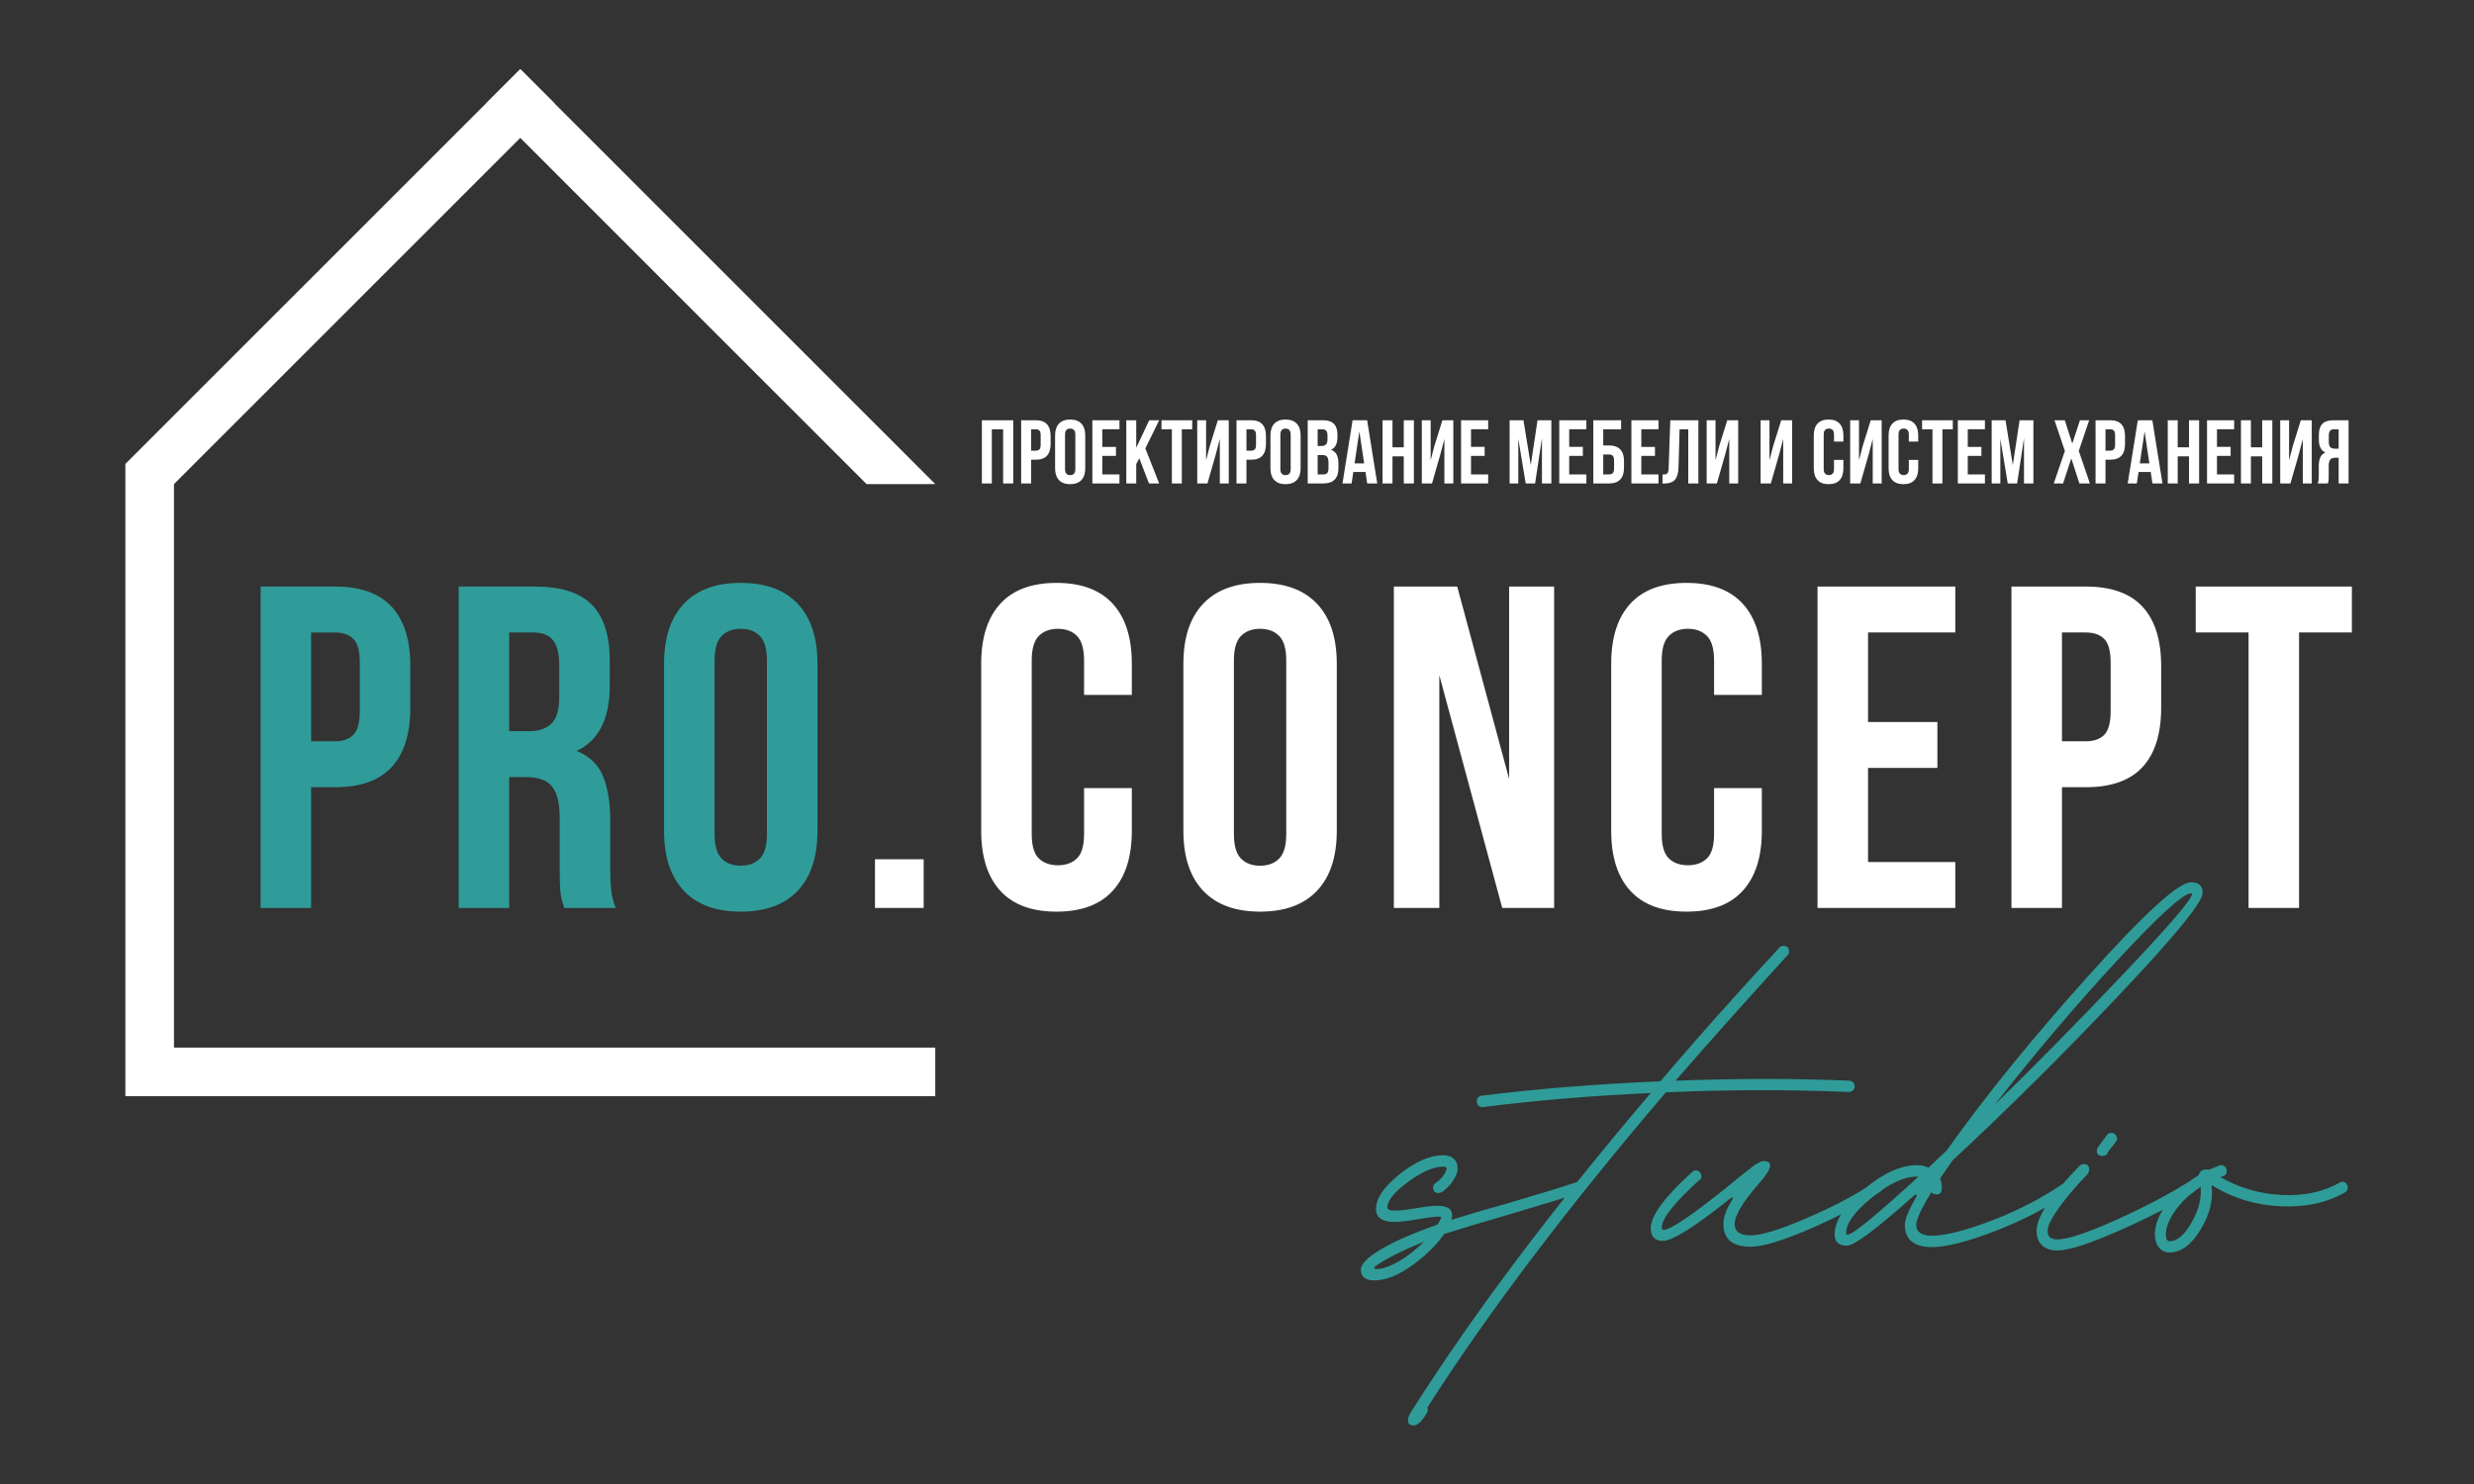
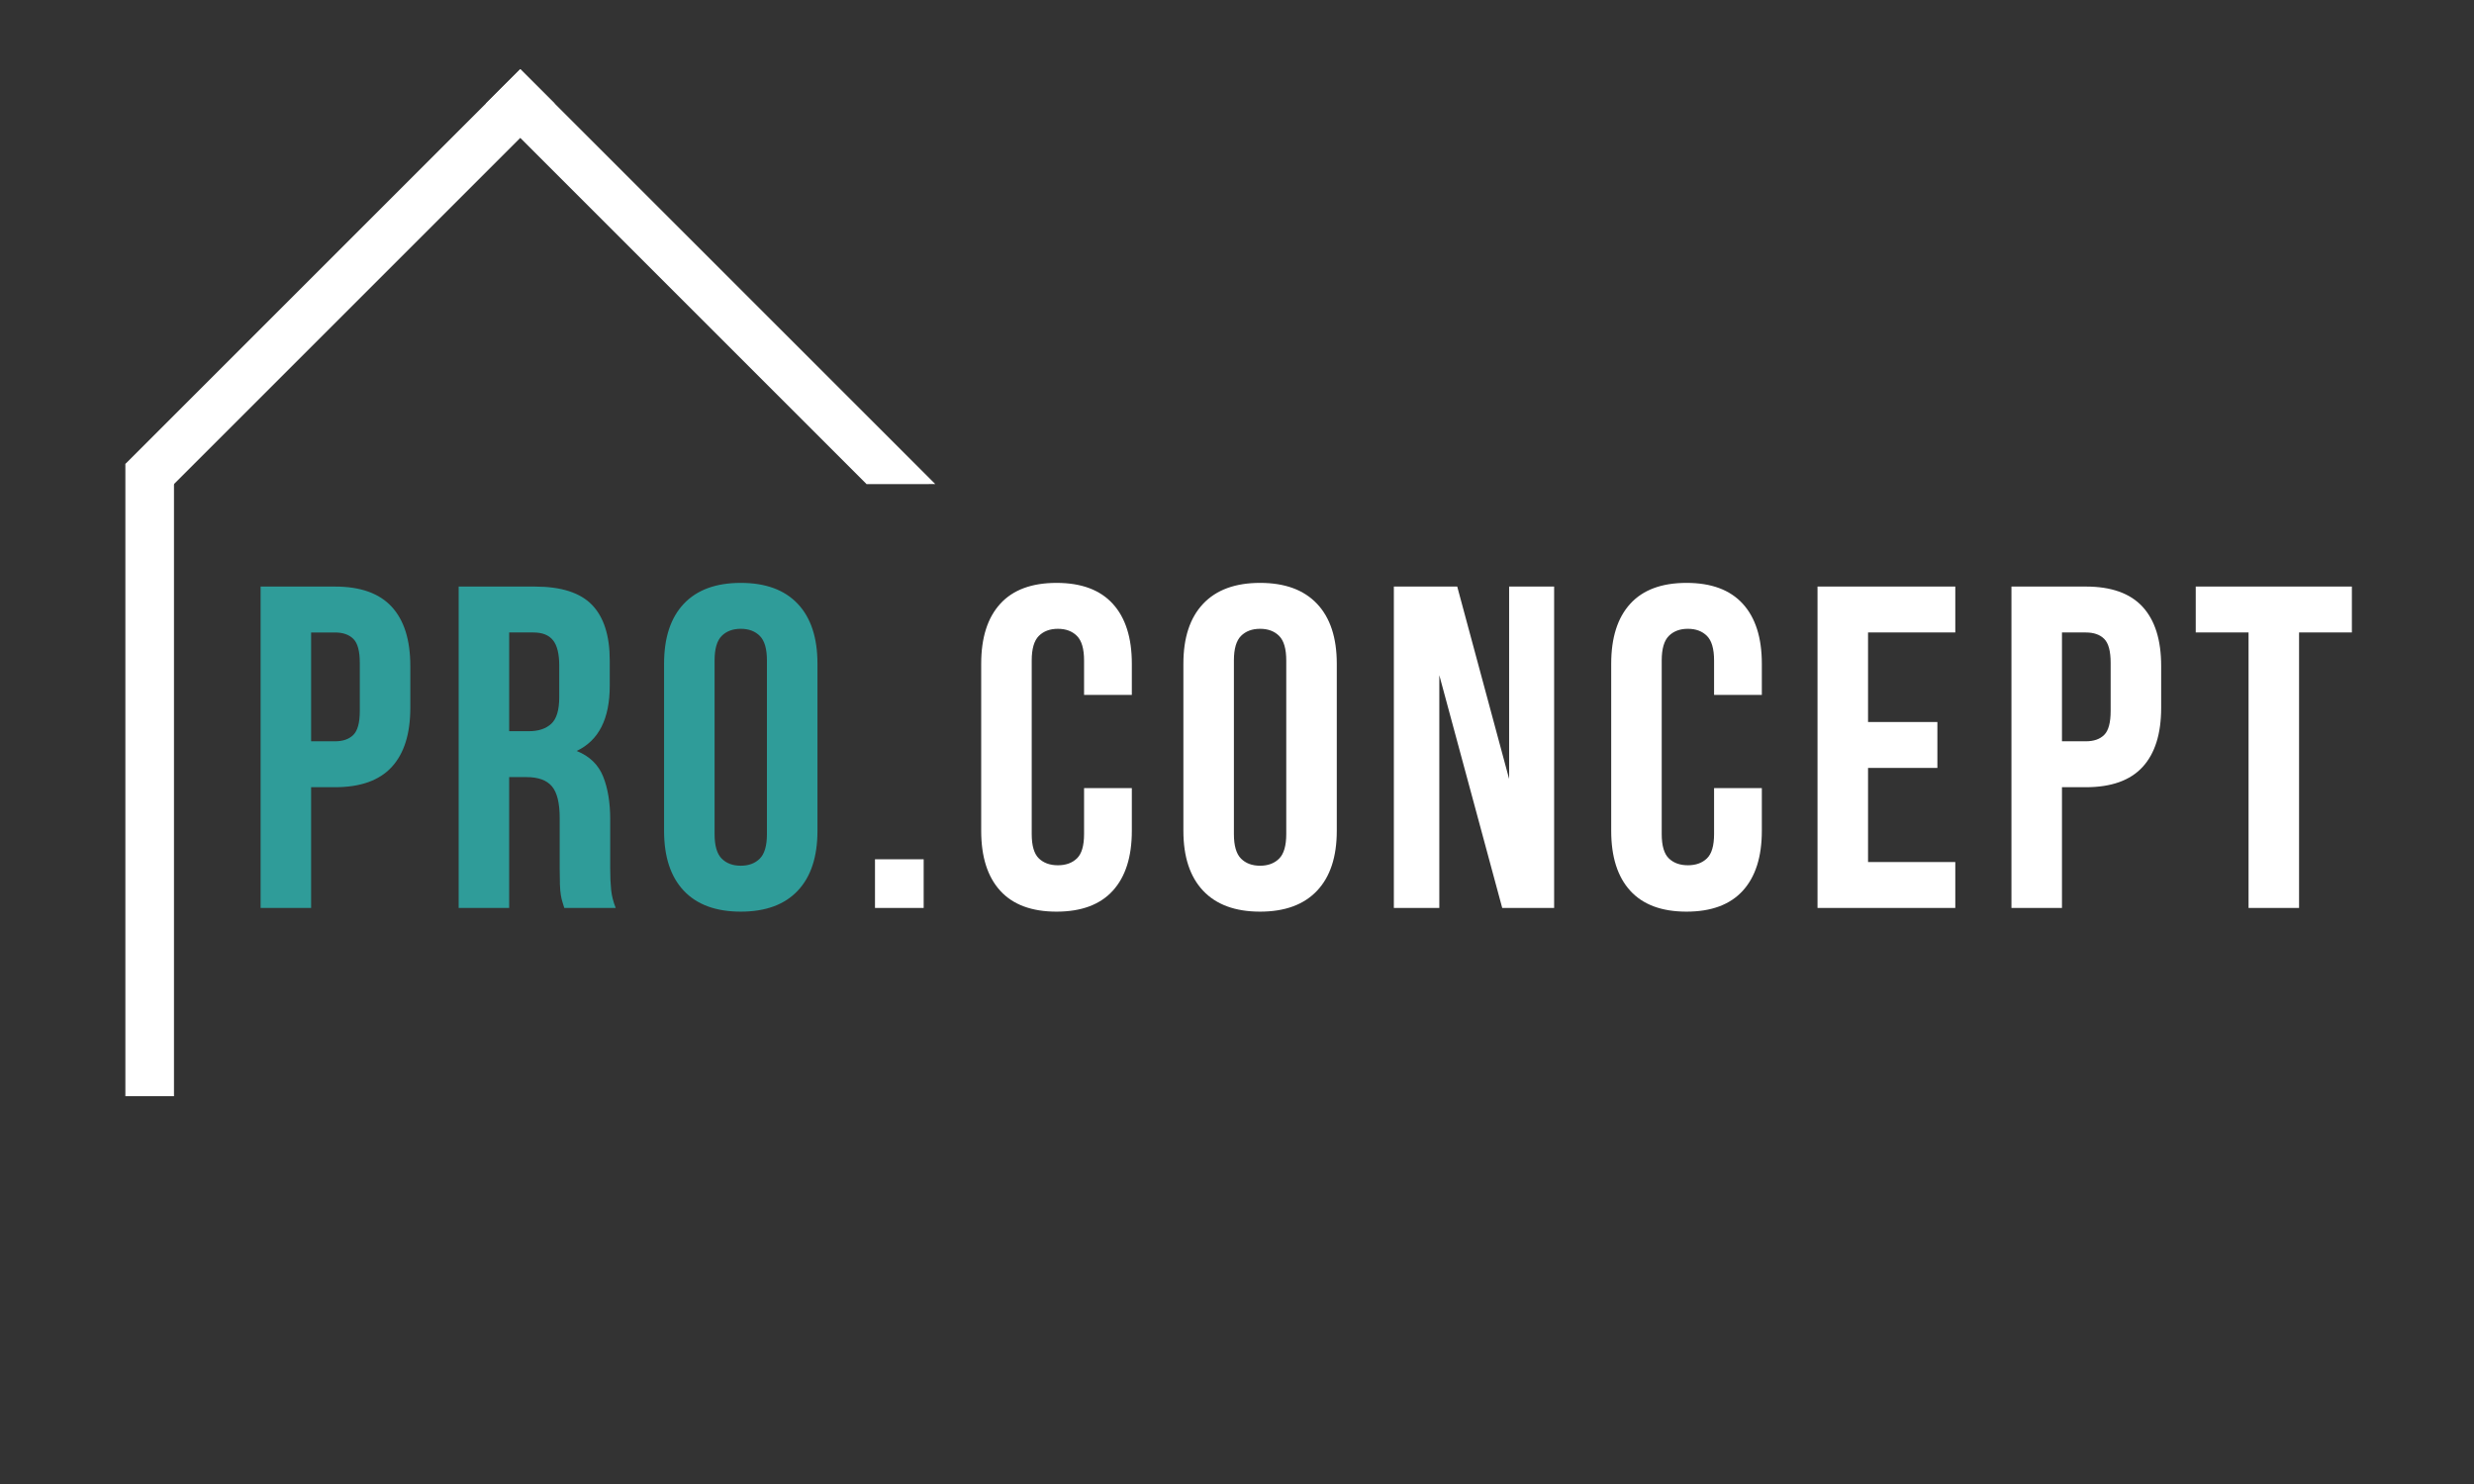
<svg xmlns="http://www.w3.org/2000/svg" xml:space="preserve" width="100mm" height="60mm" version="1.1" style="shape-rendering:geometricPrecision; text-rendering:geometricPrecision; image-rendering:optimizeQuality; fill-rule:evenodd; clip-rule:evenodd" viewBox="0 0 9992.41 5995.44">
  <rect x="0" y="0" width="9992.41" height="5995.44" fill="#333333" stroke="none" />
  <defs>
    <style type="text/css"> .fil0 {fill:none} .fil4 {fill:white} .fil1 {fill:#2F9C99;fill-rule:nonzero} .fil3 {fill:#2F9C99;fill-rule:nonzero} .fil2 {fill:white;fill-rule:nonzero} </style>
  </defs>
  <g id="Слой_x0020_1">
    <polygon id="Прямоугольник_x0020_без_x0020_линий" class="fil0" points="9992.41,5995.44 -0,5995.44 -0,0 9992.41,0 " />
    <g id="_2852529869424">
      <g>
        <path class="fil1" d="M1353.05 2369.75c102.64,0 179,27.21 229.09,81.62 50.08,54.42 75.13,134.18 75.13,239.3l0 168.8c0,105.11 -25.05,184.88 -75.13,239.29 -50.08,54.42 -126.44,81.62 -229.09,81.62l-96.46 0 0 487.86 -204.04 0 0 -1298.48 300.5 0zm-96.46 185.5l0 439.63 96.46 0c32.16,0 56.89,-8.65 74.19,-25.97 17.32,-17.31 25.97,-49.46 25.97,-96.46l0 -194.77c0,-46.99 -8.65,-79.14 -25.97,-96.46 -17.31,-17.31 -42.04,-25.97 -74.19,-25.97l-96.46 0zm1022.55 1112.98c-2.47,-8.65 -4.95,-16.7 -7.41,-24.11 -2.48,-7.42 -4.64,-16.7 -6.5,-27.83 -1.86,-11.13 -3.09,-25.35 -3.71,-42.67 -0.62,-17.31 -0.93,-38.95 -0.93,-64.92l0 -204.04c0,-60.59 -10.51,-103.26 -31.54,-127.99 -21.02,-24.73 -55.03,-37.1 -102.02,-37.1l-70.49 0 0 528.67 -204.04 0 0 -1298.48 307.92 0c106.36,0 183.34,24.74 230.94,74.2 47.61,49.46 71.42,124.29 71.42,224.45l0 102.02c0,133.56 -44.52,221.36 -133.56,263.41 51.94,21.02 87.49,55.34 106.67,102.95 19.17,47.6 28.75,105.42 28.75,173.44l0 200.34c0,32.15 1.24,60.28 3.71,84.4 2.48,24.12 8.66,48.54 18.56,73.27l-207.76 0zm-222.59 -1112.98l0 398.82 79.76 0c38.34,0 68.33,-9.89 89.97,-29.68 21.63,-19.78 32.46,-55.65 32.46,-107.59l0 -127.99c0,-46.99 -8.34,-81 -25.04,-102.02 -16.7,-21.02 -42.97,-31.54 -78.83,-31.54l-98.32 0zm829.63 814.33c0,46.99 9.58,80.08 28.75,99.24 19.18,19.17 44.84,28.75 76.98,28.75 32.16,0 57.82,-9.58 76.98,-28.75 19.18,-19.17 28.76,-52.25 28.76,-99.24l0 -701.18c0,-46.99 -9.58,-80.07 -28.76,-99.24 -19.17,-19.17 -44.83,-28.75 -76.98,-28.75 -32.15,0 -57.81,9.58 -76.98,28.75 -19.17,19.18 -28.75,52.25 -28.75,99.24l0 701.18zm-204.04 -688.19c0,-105.12 26.59,-185.81 79.76,-242.08 53.18,-56.27 129.85,-84.41 230.02,-84.41 100.17,0 176.85,28.14 230.02,84.41 53.18,56.27 79.77,136.96 79.77,242.08l0 675.21c0,105.11 -26.59,185.81 -79.77,242.08 -53.17,56.27 -129.84,84.4 -230.02,84.4 -100.16,0 -176.84,-28.13 -230.02,-84.4 -53.17,-56.27 -79.76,-136.97 -79.76,-242.08l0 -675.21z" />
        <path class="fil2" d="M3730.66 3471.6l0 196.63 -196.62 0 0 -196.63 196.62 0zm840.77 -287.52l0 172.52c0,105.11 -25.66,185.81 -76.98,242.08 -51.32,56.27 -127.06,84.4 -227.24,84.4 -100.16,0 -175.91,-28.13 -227.23,-84.4 -51.32,-56.27 -76.98,-136.97 -76.98,-242.08l0 -675.21c0,-105.12 25.66,-185.81 76.98,-242.08 51.32,-56.27 127.06,-84.41 227.23,-84.41 100.17,0 175.92,28.14 227.24,84.41 51.32,56.27 76.98,136.96 76.98,242.08l0 126.13 -192.91 0 0 -139.12c0,-46.99 -9.58,-80.07 -28.76,-99.24 -19.17,-19.17 -44.83,-28.75 -76.98,-28.75 -32.15,0 -57.81,9.58 -76.98,28.75 -19.17,19.18 -28.75,52.25 -28.75,99.24l0 701.18c0,46.99 9.58,79.77 28.75,98.32 19.18,18.55 44.84,27.83 76.98,27.83 32.16,0 57.82,-9.28 76.98,-27.83 19.18,-18.55 28.76,-51.32 28.76,-98.32l0 -185.5 192.91 0zm412.27 185.5c0,46.99 9.58,80.08 28.75,99.24 19.18,19.17 44.84,28.75 76.98,28.75 32.16,0 57.82,-9.58 76.98,-28.75 19.18,-19.17 28.76,-52.25 28.76,-99.24l0 -701.18c0,-46.99 -9.58,-80.07 -28.76,-99.24 -19.17,-19.17 -44.83,-28.75 -76.98,-28.75 -32.15,0 -57.81,9.58 -76.98,28.75 -19.17,19.18 -28.75,52.25 -28.75,99.24l0 701.18zm-204.04 -688.19c0,-105.12 26.59,-185.81 79.76,-242.08 53.18,-56.27 129.85,-84.41 230.02,-84.41 100.17,0 176.85,28.14 230.02,84.41 53.18,56.27 79.77,136.96 79.77,242.08l0 675.21c0,105.11 -26.59,185.81 -79.77,242.08 -53.17,56.27 -129.84,84.4 -230.02,84.4 -100.16,0 -176.84,-28.13 -230.02,-84.4 -53.17,-56.27 -79.76,-136.97 -79.76,-242.08l0 -675.21zm1033.68 46.37l0 940.47 -183.64 0 0 -1298.48 255.99 0 209.61 777.24 0 -777.24 181.79 0 0 1298.48 -209.62 0 -254.13 -940.47zm1302.65 456.31l0 172.52c0,105.11 -25.66,185.81 -76.98,242.08 -51.32,56.27 -127.06,84.4 -227.24,84.4 -100.16,0 -175.91,-28.13 -227.23,-84.4 -51.32,-56.27 -76.98,-136.97 -76.98,-242.08l0 -675.21c0,-105.12 25.66,-185.81 76.98,-242.08 51.32,-56.27 127.06,-84.41 227.23,-84.41 100.17,0 175.92,28.14 227.24,84.41 51.32,56.27 76.98,136.96 76.98,242.08l0 126.13 -192.91 0 0 -139.12c0,-46.99 -9.58,-80.07 -28.76,-99.24 -19.17,-19.17 -44.83,-28.75 -76.98,-28.75 -32.15,0 -57.81,9.58 -76.98,28.75 -19.17,19.18 -28.75,52.25 -28.75,99.24l0 701.18c0,46.99 9.58,79.77 28.75,98.32 19.18,18.55 44.84,27.83 76.98,27.83 32.16,0 57.82,-9.28 76.98,-27.83 19.18,-18.55 28.76,-51.32 28.76,-98.32l0 -185.5 192.91 0zm428.96 -267.11l280.1 0 0 185.49 -280.1 0 0 380.27 352.44 0 0 185.5 -556.49 0 0 -1298.48 556.49 0 0 185.5 -352.44 0 0 361.73zm879.72 -547.22c102.64,0 179,27.21 229.09,81.62 50.08,54.42 75.13,134.18 75.13,239.3l0 168.8c0,105.11 -25.05,184.88 -75.13,239.29 -50.08,54.42 -126.44,81.62 -229.09,81.62l-96.46 0 0 487.86 -204.04 0 0 -1298.48 300.5 0zm-96.46 185.5l0 439.63 96.46 0c32.16,0 56.89,-8.65 74.19,-25.97 17.32,-17.31 25.97,-49.46 25.97,-96.46l0 -194.77c0,-46.99 -8.65,-79.14 -25.97,-96.46 -17.31,-17.31 -42.04,-25.97 -74.19,-25.97l-96.46 0zm540.26 -185.5l630.69 0 0 185.5 -213.32 0 0 1112.98 -204.04 0 0 -1112.98 -213.33 0 0 -185.5z" />
      </g>
-       <path class="fil2" d="M4005.95 1953.18l-40.13 0 0 -255.35 126.58 0 0 255.35 -40.86 0 0 -218.87 -45.6 0 0 218.87zm177.56 -255.35c20.18,0 35.2,5.35 45.06,16.05 9.84,10.7 14.77,26.39 14.77,47.05l0 33.19c0,20.67 -4.93,36.36 -14.77,47.06 -9.85,10.7 -24.87,16.05 -45.06,16.05l-18.97 0 0 95.94 -40.13 0 0 -255.35 59.1 0zm-18.97 36.47l0 86.45 18.97 0c6.33,0 11.19,-1.7 14.59,-5.11 3.41,-3.4 5.12,-9.72 5.12,-18.97l0 -38.3c0,-9.24 -1.71,-15.57 -5.12,-18.98 -3.4,-3.4 -8.26,-5.11 -14.59,-5.11l-18.97 0zm137.07 160.15c0,9.23 1.89,15.74 5.66,19.52 3.77,3.77 8.81,5.65 15.14,5.65 6.33,0 11.37,-1.88 15.14,-5.65 3.77,-3.78 5.66,-10.28 5.66,-19.52l0 -137.9c0,-9.24 -1.89,-15.75 -5.66,-19.52 -3.77,-3.77 -8.81,-5.66 -15.14,-5.66 -6.33,0 -11.37,1.89 -15.14,5.66 -3.77,3.77 -5.66,10.27 -5.66,19.52l0 137.9zm-40.12 -135.34c0,-20.67 5.23,-36.54 15.68,-47.6 10.46,-11.07 25.54,-16.6 45.24,-16.6 19.71,0 34.77,5.53 45.24,16.6 10.45,11.06 15.69,26.93 15.69,47.6l0 132.78c0,20.67 -5.24,36.54 -15.69,47.6 -10.46,11.06 -25.53,16.6 -45.24,16.6 -19.7,0 -34.77,-5.54 -45.24,-16.6 -10.45,-11.06 -15.68,-26.93 -15.68,-47.6l0 -132.78zm190.69 46.32l55.08 0 0 36.48 -55.08 0 0 74.77 69.31 0 0 36.48 -109.44 0 0 -255.35 109.44 0 0 36.47 -69.31 0 0 71.14zm149.47 45.97l-12.4 23.34 0 78.43 -40.13 0 0 -255.35 40.13 0 0 111.26 52.53 -111.26 40.12 0 -55.81 113.81 55.81 141.53 -41.22 0 -39.03 -101.77zm89.64 -153.57l124.03 0 0 36.47 -41.95 0 0 218.87 -40.13 0 0 -218.87 -41.95 0 0 -36.47zm185.58 255.35l-41.22 0 0 -255.35 35.75 0 0 161.6 14.59 -56.18 32.84 -105.42 44.14 0 0 255.35 -36.11 0 0 -179.83 -16.42 62.74 -33.56 117.09zm176.47 -255.35c20.18,0 35.2,5.35 45.06,16.05 9.84,10.7 14.77,26.39 14.77,47.05l0 33.19c0,20.67 -4.93,36.36 -14.77,47.06 -9.85,10.7 -24.87,16.05 -45.06,16.05l-18.97 0 0 95.94 -40.13 0 0 -255.35 59.1 0zm-18.97 36.47l0 86.45 18.97 0c6.33,0 11.19,-1.7 14.59,-5.11 3.41,-3.4 5.12,-9.72 5.12,-18.97l0 -38.3c0,-9.24 -1.71,-15.57 -5.12,-18.98 -3.4,-3.4 -8.26,-5.11 -14.59,-5.11l-18.97 0zm137.07 160.15c0,9.23 1.89,15.74 5.66,19.52 3.77,3.77 8.81,5.65 15.14,5.65 6.33,0 11.37,-1.88 15.14,-5.65 3.77,-3.78 5.66,-10.28 5.66,-19.52l0 -137.9c0,-9.24 -1.89,-15.75 -5.66,-19.52 -3.77,-3.77 -8.81,-5.66 -15.14,-5.66 -6.33,0 -11.37,1.89 -15.14,5.66 -3.77,3.77 -5.66,10.27 -5.66,19.52l0 137.9zm-40.12 -135.34c0,-20.67 5.23,-36.54 15.68,-47.6 10.46,-11.07 25.54,-16.6 45.24,-16.6 19.71,0 34.77,5.53 45.24,16.6 10.45,11.06 15.69,26.93 15.69,47.6l0 132.78c0,20.67 -5.24,36.54 -15.69,47.6 -10.46,11.06 -25.53,16.6 -45.24,16.6 -19.7,0 -34.77,-5.54 -45.24,-16.6 -10.45,-11.06 -15.68,-26.93 -15.68,-47.6l0 -132.78zm211.11 -61.28c20.91,0 36.05,4.87 45.42,14.59 9.36,9.73 14.05,24.44 14.05,44.14l0 9.12c0,13.13 -2.07,23.95 -6.21,32.47 -4.14,8.51 -10.7,14.84 -19.7,18.97 10.94,4.14 18.67,10.88 23.16,20.24 4.5,9.36 6.74,20.85 6.74,34.47l0 20.79c0,19.7 -5.11,34.71 -15.32,45.05 -10.21,10.34 -25.41,15.51 -45.6,15.51l-63.11 0 0 -255.35 60.55 0zm-20.42 140.44l0 78.42 22.98 0c6.8,0 11.97,-1.82 15.5,-5.47 3.53,-3.65 5.3,-10.21 5.3,-19.71l0 -22.24c0,-11.92 -2.01,-20.06 -6.03,-24.44 -4.01,-4.38 -10.63,-6.57 -19.87,-6.57l-17.88 0zm0 -103.97l0 67.49 15.69 0c7.53,0 13.43,-1.95 17.69,-5.84 4.26,-3.89 6.39,-10.94 6.39,-21.15l0 -14.23c0,-9.24 -1.64,-15.93 -4.93,-20.06 -3.28,-4.14 -8.44,-6.21 -15.5,-6.21l-19.34 0zm240.66 218.87l-40.49 0 -6.92 -46.32 -49.25 0 -6.92 46.32 -36.84 0 40.85 -255.35 58.74 0 40.85 255.35zm-91.56 -80.98l38.67 0 -19.34 -129.13 -19.34 129.13zm153.12 80.98l-40.13 0 0 -255.35 40.13 0 0 109.44 45.6 0 0 -109.44 40.86 0 0 255.35 -40.86 0 0 -109.44 -45.6 0 0 109.44zm159.68 0l-41.22 0 0 -255.35 35.75 0 0 161.6 14.59 -56.18 32.84 -105.42 44.14 0 0 255.35 -36.11 0 0 -179.83 -16.42 62.74 -33.56 117.09zm157.5 -147.74l55.08 0 0 36.48 -55.08 0 0 74.77 69.31 0 0 36.48 -109.44 0 0 -255.35 109.44 0 0 36.47 -69.31 0 0 71.14zm241.3 73.68l27.36 -181.29 55.82 0 0 255.35 -37.94 0 0 -183.12 -27.73 183.12 -37.93 0 -29.92 -180.56 0 180.56 -35.01 0 0 -255.35 55.81 0 29.55 181.29zm155.31 -73.68l55.08 0 0 36.48 -55.08 0 0 74.77 69.31 0 0 36.48 -109.44 0 0 -255.35 109.44 0 0 36.47 -69.31 0 0 71.14zm97.31 147.74l0 -255.35 112.35 0 0 36.47 -72.24 0 0 65.3 23.35 0c20.18,0 35.32,5.35 45.42,16.05 10.09,10.7 15.14,26.39 15.14,47.06l0 27.35c0,20.67 -5.05,36.36 -15.14,47.06 -10.09,10.7 -25.23,16.05 -45.42,16.05l-63.47 0zm63.47 -36.48c6.33,0 11.3,-1.7 14.96,-5.11 3.65,-3.4 5.47,-9.72 5.47,-18.97l0 -32.47c0,-9.24 -1.82,-15.57 -5.47,-18.97 -3.66,-3.41 -8.63,-5.11 -14.96,-5.11l-23.35 0 0 80.61 23.35 0zm130.5 -111.26l55.08 0 0 36.48 -55.08 0 0 74.77 69.31 0 0 36.48 -109.44 0 0 -255.35 109.44 0 0 36.47 -69.31 0 0 71.14zm85.63 111.63c4.62,0 8.44,-0.24 11.48,-0.73 3.05,-0.49 5.54,-1.64 7.48,-3.47 1.95,-1.82 3.35,-4.5 4.2,-8.02 0.85,-3.53 1.4,-8.2 1.64,-14.05l6.57 -192.96 113.44 0 0 255.35 -40.85 0 0 -218.87 -35.02 0 -4.38 154.3c-0.73,23.35 -5.66,40.01 -14.77,49.98 -9.12,9.97 -23.65,14.96 -43.6,14.96l-6.2 0 0 -36.48zm219.5 36.11l-41.22 0 0 -255.35 35.75 0 0 161.6 14.59 -56.18 32.84 -105.42 44.14 0 0 255.35 -36.11 0 0 -179.83 -16.42 62.74 -33.56 117.09zm217.95 0l-41.22 0 0 -255.35 35.75 0 0 161.6 14.59 -56.18 32.84 -105.42 44.14 0 0 255.35 -36.11 0 0 -179.83 -16.42 62.74 -33.56 117.09zm293.11 -95.21l0 33.92c0,20.67 -5.05,36.54 -15.14,47.6 -10.09,11.06 -24.99,16.6 -44.69,16.6 -19.71,0 -34.59,-5.54 -44.69,-16.6 -10.09,-11.06 -15.14,-26.93 -15.14,-47.6l0 -132.78c0,-20.67 5.05,-36.54 15.14,-47.6 10.09,-11.07 24.98,-16.6 44.69,-16.6 19.7,0 34.59,5.53 44.69,16.6 10.09,11.06 15.14,26.93 15.14,47.6l0 24.8 -37.94 0 0 -27.36c0,-9.24 -1.89,-15.75 -5.66,-19.52 -3.77,-3.77 -8.81,-5.66 -15.14,-5.66 -6.33,0 -11.37,1.89 -15.14,5.66 -3.77,3.77 -5.66,10.27 -5.66,19.52l0 137.9c0,9.23 1.89,15.68 5.66,19.33 3.77,3.65 8.81,5.48 15.14,5.48 6.33,0 11.37,-1.83 15.14,-5.48 3.77,-3.65 5.66,-10.09 5.66,-19.33l0 -36.48 37.94 0zm68.48 95.21l-41.22 0 0 -255.35 35.75 0 0 161.6 14.59 -56.18 32.84 -105.42 44.14 0 0 255.35 -36.11 0 0 -179.83 -16.42 62.74 -33.56 117.09zm233.74 -95.21l0 33.92c0,20.67 -5.05,36.54 -15.14,47.6 -10.09,11.06 -24.99,16.6 -44.69,16.6 -19.71,0 -34.59,-5.54 -44.69,-16.6 -10.09,-11.06 -15.14,-26.93 -15.14,-47.6l0 -132.78c0,-20.67 5.05,-36.54 15.14,-47.6 10.09,-11.07 24.98,-16.6 44.69,-16.6 19.7,0 34.59,5.53 44.69,16.6 10.09,11.06 15.14,26.93 15.14,47.6l0 24.8 -37.94 0 0 -27.36c0,-9.24 -1.89,-15.75 -5.66,-19.52 -3.77,-3.77 -8.81,-5.66 -15.14,-5.66 -6.33,0 -11.37,1.89 -15.14,5.66 -3.77,3.77 -5.66,10.27 -5.66,19.52l0 137.9c0,9.23 1.89,15.68 5.66,19.33 3.77,3.65 8.81,5.48 15.14,5.48 6.33,0 11.37,-1.83 15.14,-5.48 3.77,-3.65 5.66,-10.09 5.66,-19.33l0 -36.48 37.94 0zm15.59 -160.14l124.03 0 0 36.47 -41.95 0 0 218.87 -40.13 0 0 -218.87 -41.95 0 0 -36.47zm184.49 107.61l55.08 0 0 36.48 -55.08 0 0 74.77 69.31 0 0 36.48 -109.44 0 0 -255.35 109.44 0 0 36.47 -69.31 0 0 71.14zm181.93 73.68l27.36 -181.29 55.82 0 0 255.35 -37.94 0 0 -183.12 -27.73 183.12 -37.93 0 -29.92 -180.56 0 180.56 -35.01 0 0 -255.35 55.81 0 29.55 181.29zm308.43 -181.29l-41.95 124.03 44.87 131.32 -42.32 0 -32.83 -101.04 -33.19 101.04 -37.57 0 44.87 -131.32 -41.95 -124.03 41.58 0 30.28 94.11 31.01 -94.11 37.21 0zm84.91 0c20.18,0 35.2,5.35 45.06,16.05 9.84,10.7 14.77,26.39 14.77,47.05l0 33.19c0,20.67 -4.93,36.36 -14.77,47.06 -9.85,10.7 -24.87,16.05 -45.06,16.05l-18.97 0 0 95.94 -40.13 0 0 -255.35 59.1 0zm-18.97 36.47l0 86.45 18.97 0c6.33,0 11.19,-1.7 14.59,-5.11 3.41,-3.4 5.12,-9.72 5.12,-18.97l0 -38.3c0,-9.24 -1.71,-15.57 -5.12,-18.98 -3.4,-3.4 -8.26,-5.11 -14.59,-5.11l-18.97 0zm230.09 218.87l-40.49 0 -6.92 -46.32 -49.25 0 -6.92 46.32 -36.84 0 40.85 -255.35 58.74 0 40.85 255.35zm-91.56 -80.98l38.67 0 -19.34 -129.13 -19.34 129.13zm153.12 80.98l-40.13 0 0 -255.35 40.13 0 0 109.44 45.6 0 0 -109.44 40.86 0 0 255.35 -40.86 0 0 -109.44 -45.6 0 0 109.44zm158.59 -147.74l55.08 0 0 36.48 -55.08 0 0 74.77 69.31 0 0 36.48 -109.44 0 0 -255.35 109.44 0 0 36.47 -69.31 0 0 71.14zm137.07 147.74l-40.13 0 0 -255.35 40.13 0 0 109.44 45.6 0 0 -109.44 40.86 0 0 255.35 -40.86 0 0 -109.44 -45.6 0 0 109.44zm159.68 0l-41.22 0 0 -255.35 35.75 0 0 161.6 14.59 -56.18 32.84 -105.42 44.14 0 0 255.35 -36.11 0 0 -179.83 -16.42 62.74 -33.56 117.09zm110.08 0c1.95,-4.87 3.17,-9.66 3.65,-14.41 0.49,-4.75 0.73,-10.27 0.73,-16.6l0 -39.4c0,-13.37 1.89,-24.74 5.66,-34.1 3.77,-9.36 10.76,-16.11 20.97,-20.24 -17.51,-8.27 -26.26,-25.53 -26.26,-51.8l0 -20.06c0,-19.7 4.68,-34.4 14.04,-44.14 9.36,-9.72 24.5,-14.59 45.42,-14.59l60.55 0 0 255.35 -40.12 0 0 -103.96 -13.87 0c-9.24,0 -15.93,2.43 -20.06,7.29 -4.13,4.87 -6.2,13.25 -6.2,25.17l0 40.12c0,5.12 -0.06,9.36 -0.18,12.77 -0.13,3.41 -0.37,6.21 -0.73,8.39 -0.37,2.19 -0.8,4.01 -1.28,5.47 -0.49,1.46 -0.98,3.05 -1.46,4.75l-40.86 0zm65.3 -218.87c-7.05,0 -12.22,2.07 -15.51,6.21 -3.28,4.14 -4.93,10.82 -4.93,20.06l0 25.17c0,10.21 2.13,17.27 6.39,21.15 4.26,3.89 10.15,5.84 17.7,5.84l15.69 0 0 -78.43 -19.34 0z" />
-       <path class="fil3" d="M6375.81 4774.22c6.63,0 11.85,2.37 16.12,7.11 3.8,4.27 6.17,9.95 6.17,16.59 0,10.9 -5.22,18.02 -15.17,20.85 -44.57,14.7 -139.85,43.62 -286.33,87.23 -133.21,38.87 -220.91,65.42 -262.63,79.16l-2.84 2.85c-32.24,45.52 -75.85,87.7 -130.84,126.57 -55.47,38.87 -105.24,58.31 -149.33,58.31 -36.5,0 -54.52,-14.69 -54.52,-43.14 0,-23.22 27.49,-50.72 82.96,-83.44 54.99,-32.24 129.42,-64.94 222.81,-97.18l4.27 -2.85c10.9,-16.59 15.64,-26.07 13.74,-28.92 -2.84,-4.74 -33.18,-1.89 -91.49,8.06 -44.56,7.58 -76.32,11.37 -95.76,11.37 -50.25,0 -75.37,-17.54 -75.37,-53.09 0,-42.19 32.24,-89.12 95.76,-140.32 64,-50.72 122.78,-76.32 176.83,-76.32 17.54,0 31.29,4.75 41.24,14.22 10.43,9.01 15.65,21.33 15.65,36.03l0 12.32c-3.8,16.6 -12.33,33.18 -25.13,50.25 -12.8,16.6 -26.54,28.92 -40.29,37.45 -5.7,1.9 -9.48,2.85 -10.9,2.85 -15.18,0 -22.28,-7.58 -22.28,-22.28 0,-8.53 3.32,-15.17 10.9,-19.44 10.43,-6.63 19.9,-15.65 29.39,-27.97 9.01,-11.85 13.75,-22.28 13.75,-30.34 0,-4.75 -4.27,-7.11 -12.32,-7.11 -38.88,0 -86.75,20.38 -142.69,61.62 -55.94,41.25 -83.91,75.85 -83.91,103.82 0,8.06 9.47,12.33 29.39,12.33 19.9,0 49.77,-3.32 88.65,-9.96 35.07,-6.16 63.52,-9.48 84.86,-9.48 41.71,0 61.15,14.7 58.31,44.57 0,2.85 -0.95,6.63 -2.85,12.32 61.15,-19.44 135.11,-41.24 222.33,-65.41 138.9,-40.77 233.71,-69.69 284.43,-87.23l2.85 -1.42c1.9,0 3.32,0 4.27,0zm-815.38 352.7c23.23,0 52.62,-9.96 88.17,-30.35 35.56,-20.38 70.17,-47.4 103.35,-80.59 -89.6,36.98 -154.07,69.22 -192.94,97.19 -5.22,2.84 -8.05,5.69 -8.05,9.48 0,2.84 3.32,4.27 9.47,4.27zm1908.08 -760.86c6.63,0 11.85,1.89 16.12,6.63 4.27,4.74 6.16,10.43 6.16,16.59 0,6.63 -2.37,11.85 -6.63,16.12 -4.74,4.27 -10.42,6.17 -16.59,6.17 -244.61,-9.95 -491.13,-9.48 -739.06,1.42 -395.36,463.16 -716.78,887.44 -963.76,1273.79 3.8,5.22 2.85,13.28 -2.84,23.7 -19.44,32.24 -36.5,48.35 -51.67,48.35 -20.86,0 -27.98,-11.37 -20.86,-34.6 4.75,-11.38 8.53,-18.49 11.38,-22.28 244.61,-386.83 566.49,-815.85 966.6,-1286.11 -241.77,10.9 -467.41,30.34 -677.89,56.89l-2.85 0c-6.17,0 -11.38,-2.37 -15.65,-6.63 -4.27,-4.75 -6.16,-10.43 -6.16,-17.07 0,-12.8 6.16,-20.38 19.44,-22.28 218.53,-27.49 458.88,-46.93 721.98,-58.31 145.54,-171.14 305.77,-351.27 480.69,-539.95 3.8,-4.75 9.01,-7.11 16.6,-7.11 14.69,0 22.28,7.58 22.28,22.28 0,6.63 -1.9,11.38 -5.7,15.17 -174.93,191.99 -325.67,360.76 -452.73,507.24 252.68,-9.48 486.39,-9.48 701.14,0zm112.82 406.74c6.63,0 12.32,1.89 16.59,6.16 4.75,4.27 7.11,9.48 7.11,16.12 0,8.06 -3.8,14.7 -10.9,19.44 -75.37,50.73 -168.76,100.5 -281.59,149.34 -112.35,48.35 -192.94,73 -242.25,73 -73,0 -109.51,-30.82 -109.51,-91.97 0,-26.55 11.37,-58.79 34.6,-95.76 3.8,-5.7 4.74,-9.01 2.85,-10.43 -1.9,-1.42 -5.22,0 -9.96,3.32 -142.69,114.25 -233.23,171.14 -272.1,171.14 -32.24,0 -48.83,-16.6 -48.83,-50.25 0,-51.67 55.95,-127.52 166.87,-227.55 4.74,-4.75 9.48,-7.11 13.75,-7.11 6.63,0 12.32,2.37 16.59,7.11 4.75,4.74 7.11,9.95 7.11,16.59 0,8.53 -2.85,13.75 -8.06,16.6l0 -1.43c-100.97,91.97 -151.69,155.49 -151.69,191.99 0,6.17 2.37,9.48 7.11,9.48 27.49,0 112.34,-56.89 254.09,-170.66 8.53,-6.63 18.02,-14.22 28.45,-23.23 10.9,-8.53 18.96,-15.64 25.12,-20.85 5.69,-4.74 12.8,-10.43 20.86,-16.6 7.58,-5.69 13.74,-10.9 18.49,-14.22 4.74,-3.79 9.95,-8.05 15.64,-11.85 5.22,-4.27 9.96,-7.58 12.8,-9 3.32,-1.9 7.11,-3.8 10.43,-5.69 3.8,-1.9 7.11,-3.33 9.95,-4.27 2.85,-0.95 5.22,-1.43 7.11,-1.43 40.29,0 36.5,28.45 -12.8,84.86 -68.27,77.75 -102.87,134.16 -102.87,169.24 0,30.82 21.33,45.99 64,45.99 43.61,0 119.46,-23.23 227.07,-69.69 108.09,-45.99 198.63,-94.34 271.63,-144.11 3.8,-2.85 7.59,-4.27 12.33,-4.27zm769.4 1.42c14.69,0 22.28,7.58 22.28,22.28 0,7.1 -3.8,13.75 -11.38,19.44 -92.44,63.05 -194.36,115.67 -305.3,158.33 -111.4,42.67 -195.3,64 -253.14,64 -73,0 -109.51,-30.34 -109.51,-90.54 0,-21.33 14.69,-57.84 44.56,-109.51 3.8,-5.7 4.27,-9.48 1.9,-11.38 -2.37,-1.9 -5.69,-0.47 -10.43,4.27 -150.75,134.16 -240.82,201.48 -269.27,201.48 -33.18,0 -50.24,-14.7 -50.24,-44.57 0,-55.47 38.87,-116.14 116.61,-182.03 78.22,-65.42 149.81,-98.61 215.7,-98.61 15.65,0 31.29,3.32 46.93,9.95 23.22,-22.28 48.35,-45.99 74.9,-71.11l-1.43 1.42c155.97,-219.48 346.54,-454.62 572.66,-705.87 225.65,-251.72 363.6,-377.34 413.85,-377.34 31.3,0 46.93,14.22 46.93,43.14 0,36.97 -110.93,173.03 -332.79,407.69 -221.38,234.65 -447.03,458.88 -676.96,672.69 -6.16,9.47 -15.17,22.27 -27.02,38.87 -11.37,16.59 -19.44,28.44 -24.17,35.07 6.63,11.86 8.53,26.08 7.1,42.67 0,14.22 -7.58,20.86 -22.27,20.86 -9.48,0 -16.12,-3.32 -19.45,-9.48 -40.77,67.32 -61.15,111.41 -61.15,131.79 0,29.86 21.33,44.56 63.53,44.56 54.04,0 134.16,-20.38 241.29,-61.15 106.67,-40.77 204.79,-91.49 293.45,-152.64 2.84,-2.85 7.1,-4.27 12.8,-4.27zm498.7 -1165.23c-30.81,0 -128.94,89.12 -294.86,267.85 -165.44,178.71 -331.37,373.56 -496.81,584.99 149.8,-145.54 319.99,-318.09 510.08,-518.15 190.58,-200.05 285.38,-310.5 285.38,-331.84 0,-1.9 -1.42,-2.85 -3.8,-2.85zm-1386.14 1379.03c19.44,0 114.72,-78.22 285.85,-234.65l-6.63 0c-52.14,0 -112.82,28.44 -182.03,84.86 -69.69,56.41 -104.3,104.29 -104.3,144.11 0,3.79 2.38,5.69 7.11,5.69zm1027.76 -318.09c-15.17,0 -22.28,-7.11 -22.28,-22.28 0,-3.8 1.9,-8.05 5.22,-13.75l36.5 -48.82c3.32,-5.22 9.48,-8.06 18.02,-8.06 6.16,0 11.85,2.37 15.64,7.11 4.27,4.27 6.63,9.95 6.63,16.59 0,3.8 -1.89,8.06 -5.69,13.75 -11.38,13.75 -19.91,25.13 -26.55,33.18 -2.84,3.8 -5.69,8.53 -8.05,14.22 -3.8,5.22 -10.43,8.06 -19.44,8.06zm-182.04 382.09c-26.07,0 -46.45,-7.11 -61.15,-20.86 -14.7,-13.74 -22.28,-33.18 -22.28,-58.31 0,-56.42 57.84,-144.11 173.51,-262.63 4.74,-4.74 10.43,-7.1 16.59,-7.1 15.18,0 22.28,7.58 22.28,22.27 0,6.64 -1.9,11.85 -5.22,15.65l0 1.42c-48.35,49.78 -87.22,95.77 -117.56,137.96 -29.87,42.19 -45.04,73 -45.04,92.44 0,23.23 12.8,34.6 38.87,34.6 40.77,0 118.51,-25.6 233.23,-76.79 114.72,-51.67 211.91,-102.4 291.55,-152.17l12.8 -4.27c6.17,0 11.85,2.37 15.65,7.11 4.26,4.27 6.16,9.95 6.16,16.59 0,9 -2.84,15.65 -9.48,19.44 -81.54,50.72 -182.03,102.87 -301.97,155.49 -119.94,52.62 -202.43,79.17 -247.93,79.17zm1151.48 -277.8c6.17,0 11.85,2.37 15.64,7.11 4.27,4.27 6.17,9.95 6.17,16.59 0,8.06 -3.32,14.7 -10.9,19.44 -74.9,42.67 -162.6,61.15 -262.63,55.94 -100.02,-4.74 -191.98,-33.18 -276.37,-85.33 7.58,59.25 -7.58,119.46 -45.04,180.61 -37.45,61.15 -78.69,91.49 -124.21,91.49 -17.54,0 -31.76,-6.63 -43.14,-19.9 -10.9,-13.28 -16.59,-30.82 -16.59,-52.15 0,-39.82 16.12,-81.54 48.82,-125.62 32.24,-44.09 74.42,-81.54 126.1,-113.29l1.42 -1.43c0.95,-0.95 1.42,-1.9 1.42,-2.84 1.9,-7.11 6.63,-12.8 13.75,-16.6 7.58,-3.79 15.17,-4.74 22.28,-2.85l5.69 0c2.85,-0.94 16.12,-6.16 40.3,-16.59 0.94,0 2.37,-0.47 4.27,-1.42l3.79 0c6.63,0 11.85,2.37 16.12,7.1 4.27,4.75 6.17,9.96 6.17,16.6 0,11.37 -4.75,18.02 -15.17,20.85 -1.9,0 -4.75,0.95 -8.53,2.85l-0.95 1.42c76.79,43.62 159.28,67.32 248.4,71.59 88.65,4.27 166.39,-12.33 231.81,-49.3 2.85,-2.85 6.63,-4.27 11.38,-4.27zm-697.34 240.35c30.34,0 60.2,-25.13 88.65,-75.85 28.92,-50.25 40.77,-98.13 36.5,-143.64 -41.72,27.03 -75.85,58.32 -101.45,94.34 -26.07,36.03 -38.87,69.22 -38.87,98.61 0,17.54 4.75,26.55 15.17,26.55z" />
      <g>
-         <polygon class="fil4" points="690.02,4232.37 3777.51,4232.37 3777.51,4428.68 690.02,4428.68 " />
        <polygon class="fil4" points="506.37,1874.16 702.68,1874.16 702.68,4428.68 506.37,4428.68 " />
        <polygon class="fil4" points="2101.32,279.41 2240.15,418.23 645.18,2013.18 506.37,1874.37 " />
        <polygon class="fil4" points="2101.43,279.52 1962.53,418.2 3500.18,1955.98 3777.51,1955.68 " />
      </g>
    </g>
  </g>
</svg>